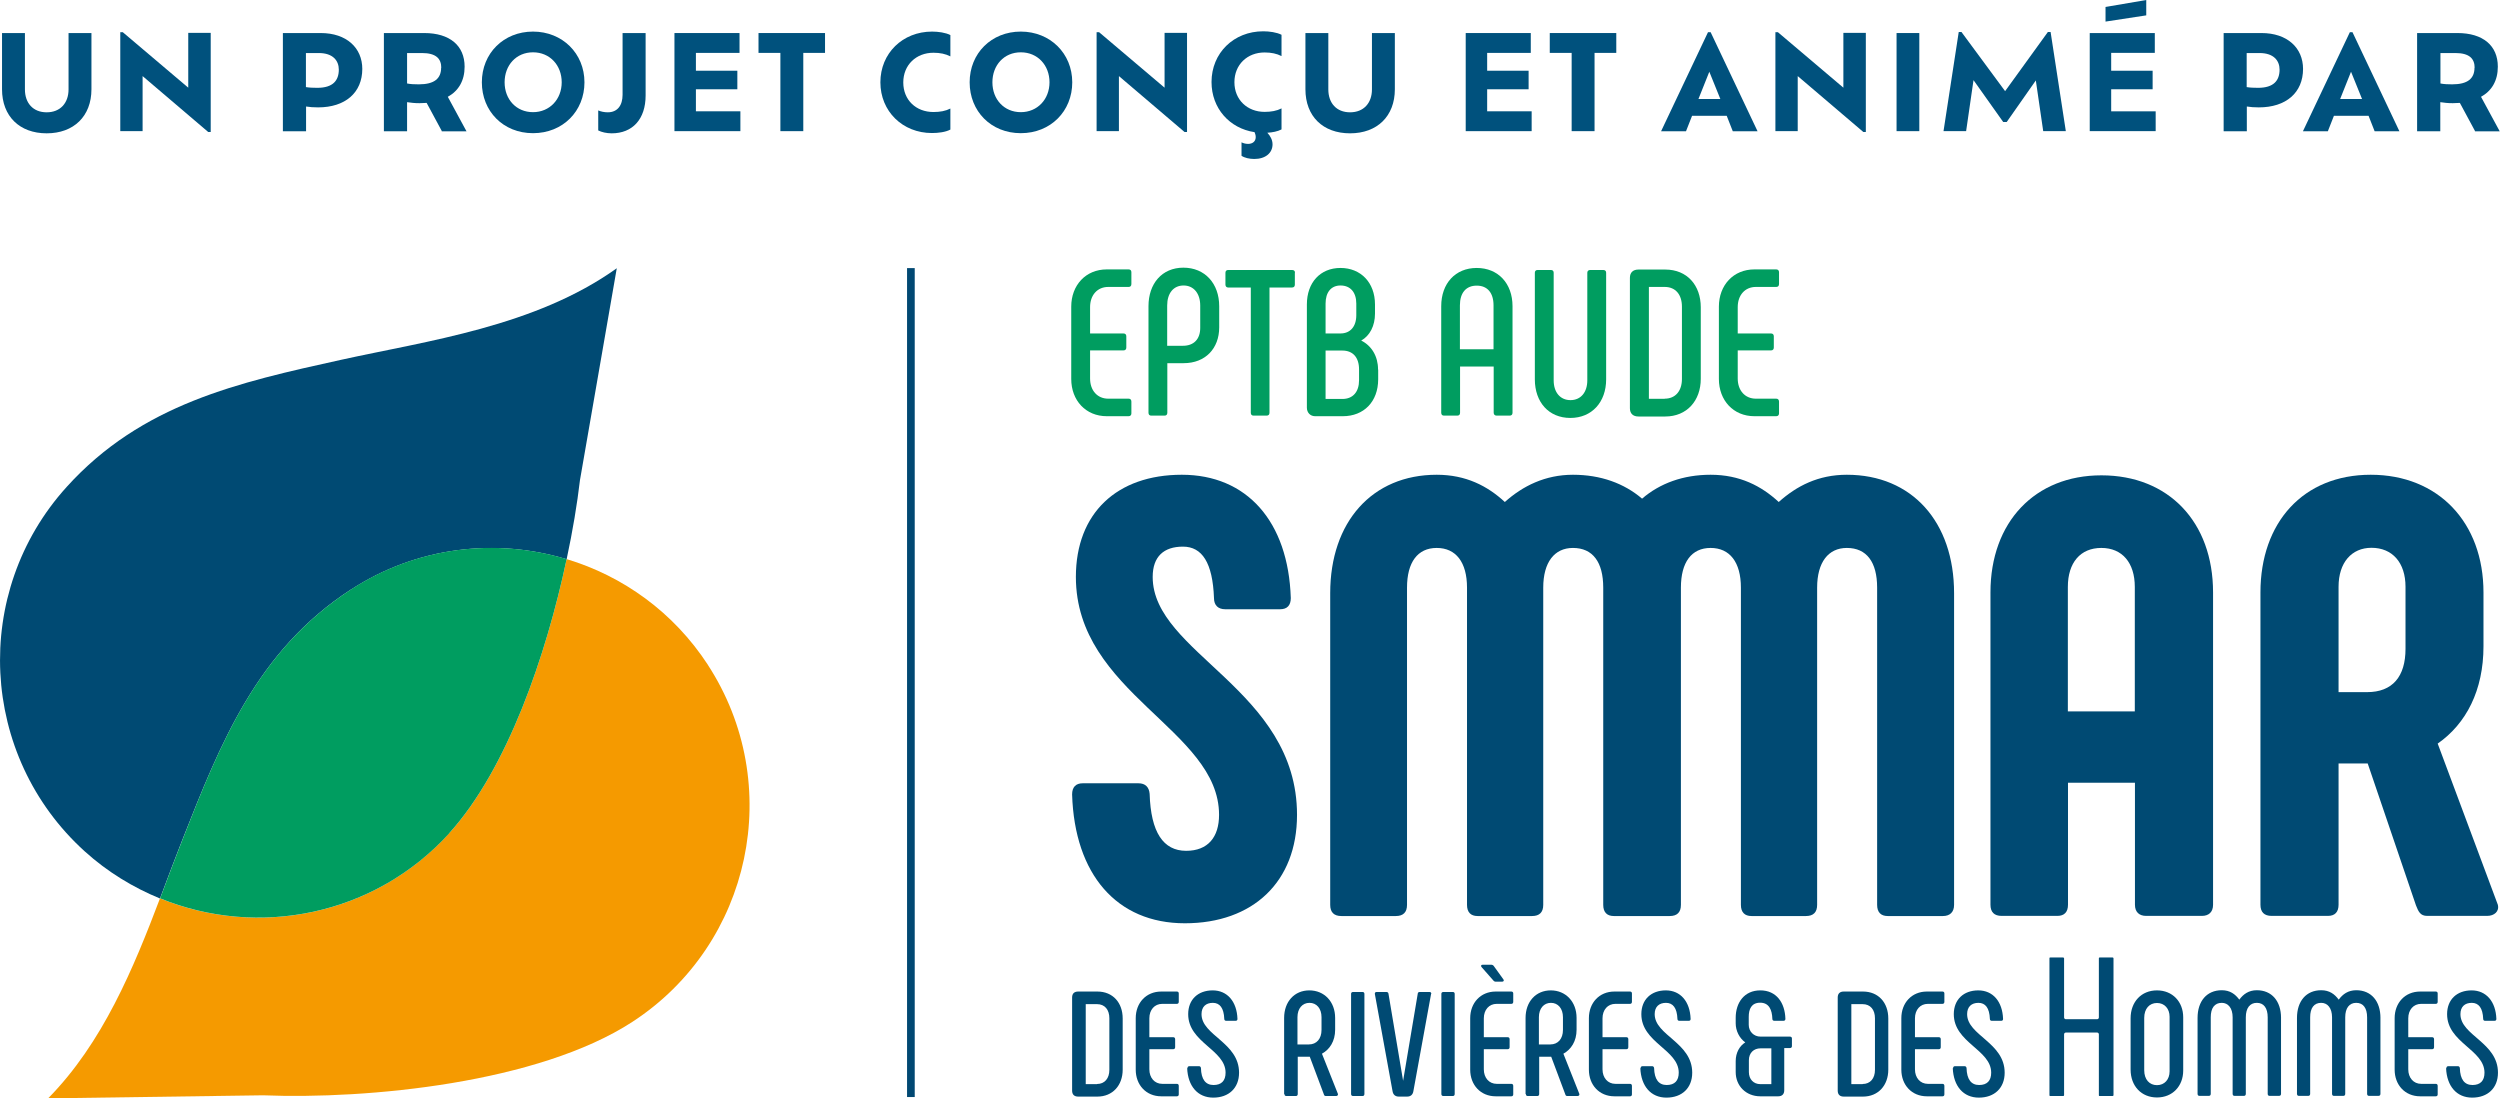
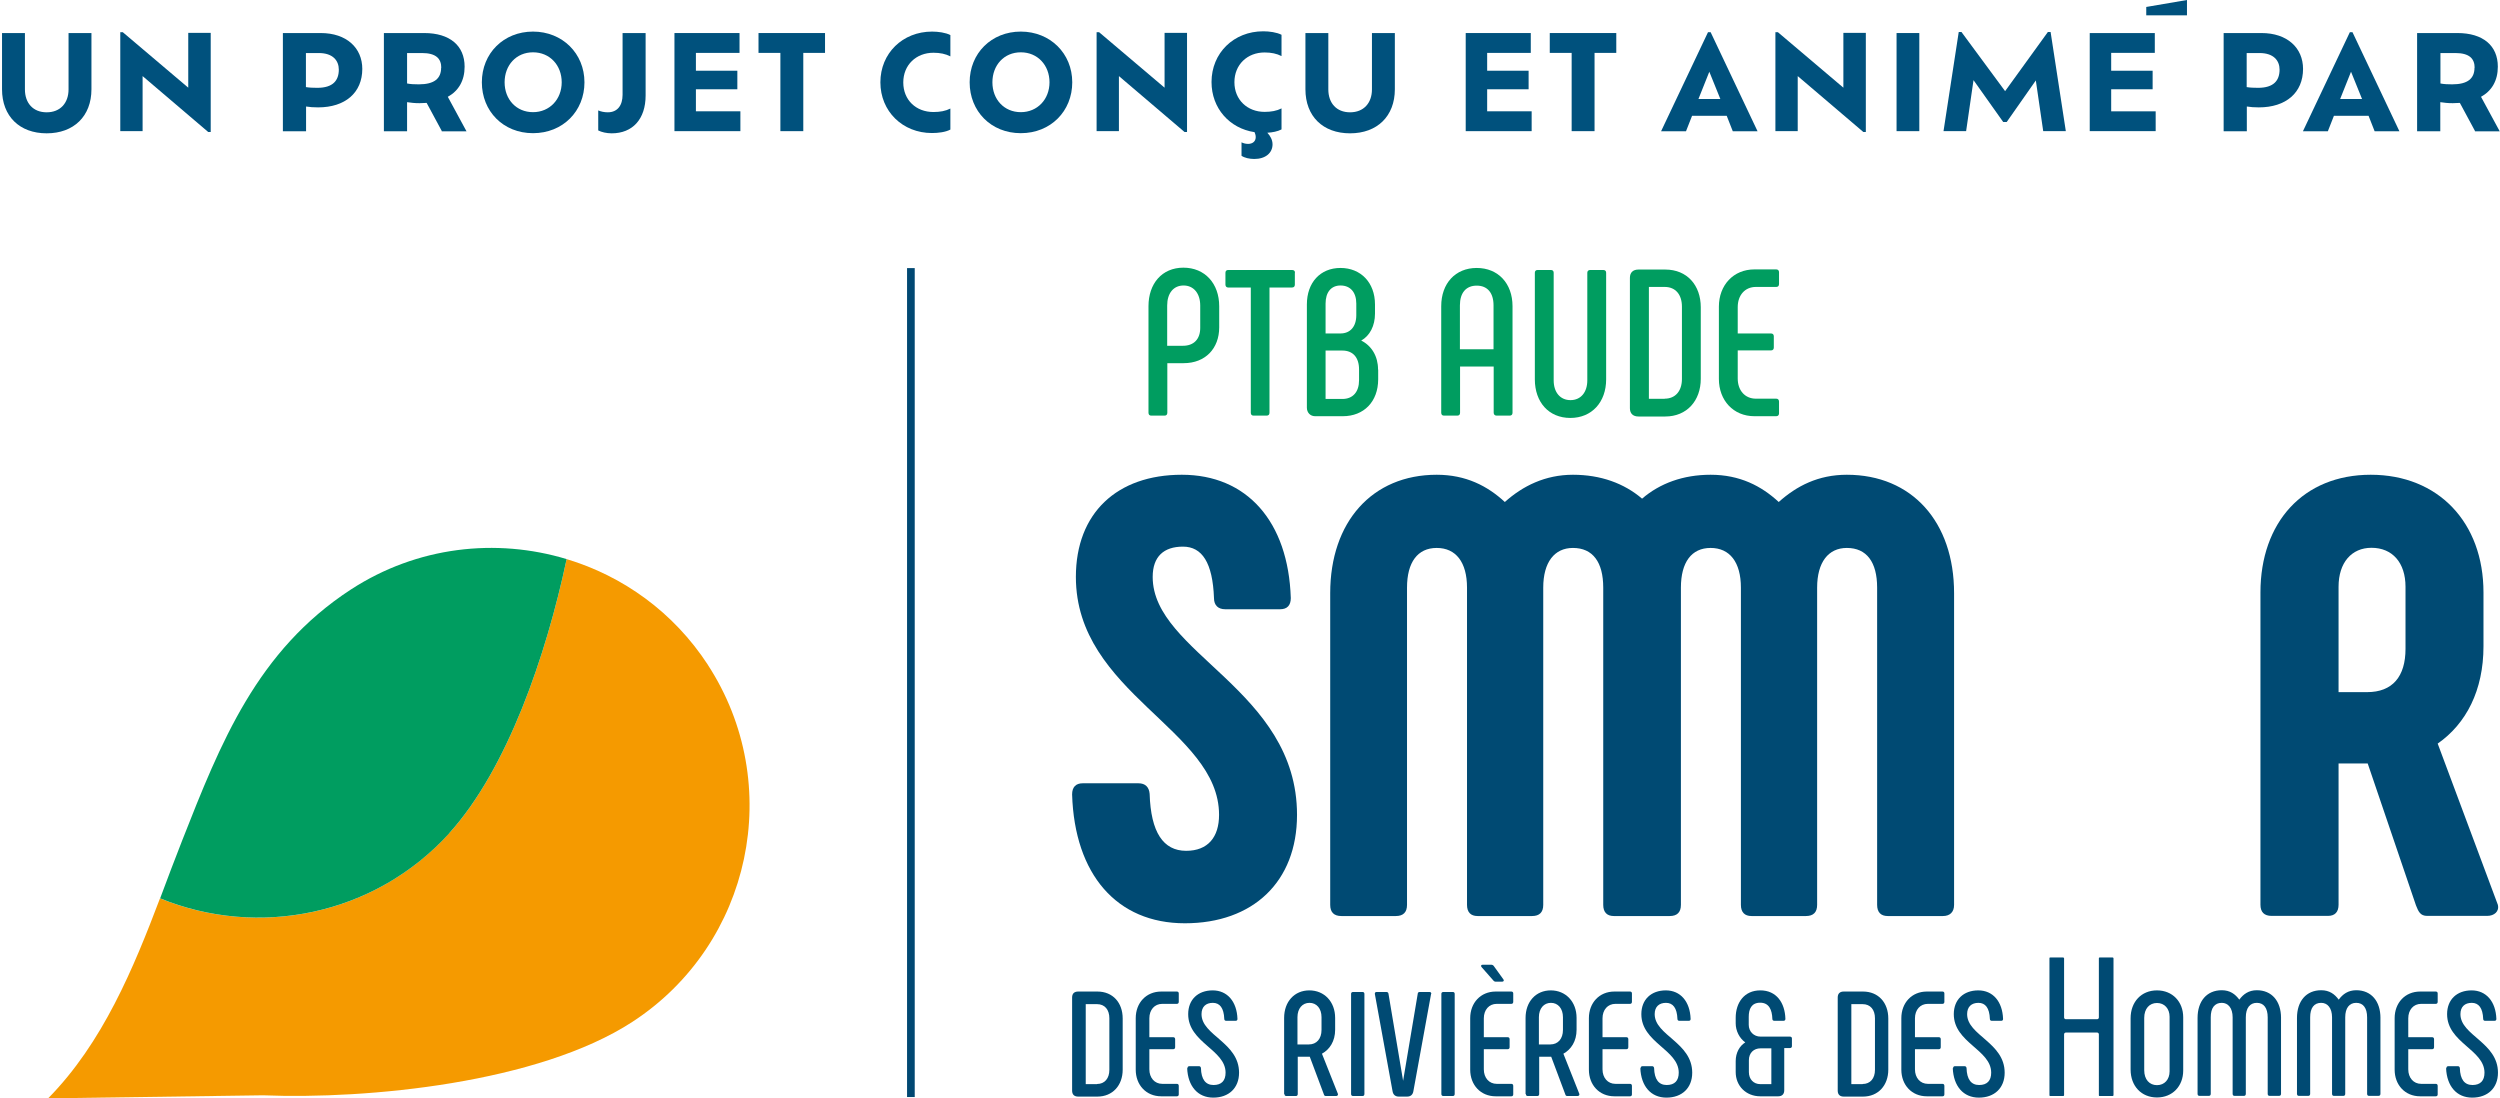
<svg xmlns="http://www.w3.org/2000/svg" id="Calque_2" data-name="Calque 2" viewBox="0 0 172.51 75.8">
  <defs>
    <style>      .cls-1 {        fill: #00517d;      }      .cls-1, .cls-2, .cls-3, .cls-4, .cls-5 {        stroke-width: 0px;      }      .cls-2 {        fill: #009d60;      }      .cls-3 {        fill: #f59a00;      }      .cls-4 {        fill: #014872;      }      .cls-5 {        fill: #004a73;      }    </style>
  </defs>
  <g id="Calque_1-2" data-name="Calque 1">
    <g>
      <g>
        <g>
          <path class="cls-5" d="M79.54,39.81c0-1.41.77-2.09,2.09-2.09s2.05,1.11,2.14,3.55c0,.51.3.77.77.77h3.8c.47,0,.73-.26.73-.77-.17-5.3-3.04-8.51-7.52-8.51s-7.31,2.65-7.31,7.05c0,8.04,9.88,10.52,9.88,16.42,0,1.54-.77,2.48-2.27,2.48-1.58,0-2.44-1.28-2.52-3.93-.04-.47-.3-.73-.77-.73h-3.85c-.47,0-.73.26-.73.77.17,5.52,3.08,8.89,7.78,8.89s7.74-2.86,7.74-7.48c0-8.64-9.96-11.16-9.96-16.42Z" />
          <path class="cls-5" d="M127.44,32.76c-1.97,0-3.46.77-4.7,1.88-1.2-1.11-2.69-1.88-4.7-1.88-1.89,0-3.5.59-4.73,1.65-1.24-1.06-2.86-1.65-4.77-1.65s-3.46.77-4.7,1.88c-1.2-1.11-2.69-1.88-4.7-1.88-4.45,0-7.35,3.25-7.35,8.17v21.51c0,.51.26.77.77.77h3.76c.51,0,.77-.26.77-.77v-21.89c0-1.75.73-2.74,2.05-2.74s2.09.98,2.09,2.74v21.89c0,.51.26.77.73.77h3.76c.51,0,.77-.26.77-.77v-21.89c0-1.75.77-2.74,2.05-2.74,1.37,0,2.09.98,2.09,2.74v21.89c0,.51.26.77.73.77h3.86c.51,0,.77-.26.77-.77v-21.89c0-1.75.73-2.74,2.05-2.74s2.09.98,2.09,2.74v21.89c0,.51.26.77.73.77h3.76c.51,0,.77-.26.77-.77v-21.89c0-1.75.77-2.74,2.05-2.74,1.37,0,2.09.98,2.09,2.74v21.89c0,.51.26.77.73.77h3.81c.47,0,.77-.26.77-.77v-21.51c0-4.92-2.91-8.17-7.4-8.17Z" />
-           <path class="cls-5" d="M145,32.8c-4.57,0-7.65,3.21-7.65,8.08v21.55c0,.51.26.77.77.77h3.85c.47,0,.73-.26.73-.77v-8.42h4.62v8.42c0,.51.3.77.77.77h3.85c.47,0,.77-.26.77-.77v-21.55c0-4.87-3.08-8.08-7.7-8.08ZM147.31,49.09h-4.62v-8.59c0-1.67.86-2.69,2.31-2.69s2.31,1.03,2.31,2.69v8.59Z" />
          <path class="cls-5" d="M172.36,62.43l-4.15-11.12c1.97-1.37,3.16-3.68,3.16-6.71v-3.72c0-4.83-3.12-8.12-7.78-8.12s-7.61,3.29-7.61,8.12v21.55c0,.51.26.77.77.77h3.89c.47,0,.73-.26.73-.77v-9.75h2.01l3.33,9.79c.17.43.3.73.77.73h4.15c.47,0,.85-.3.73-.77ZM165.99,44.77c0,1.92-.9,2.99-2.65,2.99h-1.97v-7.27c0-1.67.9-2.69,2.27-2.69,1.45,0,2.35,1.03,2.35,2.69v4.28Z" />
        </g>
        <g>
-           <path class="cls-2" d="M73.92,26.15v-4.99c0-1.48,1-2.57,2.45-2.57h1.51c.12,0,.19.07.19.19v.82c0,.13-.07.2-.19.2h-1.41c-.75,0-1.25.57-1.25,1.39v1.82h2.3c.13,0,.2.07.2.2v.77c0,.13-.07.2-.2.2h-2.3v1.94c0,.82.5,1.39,1.25,1.39h1.41c.12,0,.19.07.19.2v.82c0,.11-.07.19-.19.19h-1.51c-1.45,0-2.45-1.09-2.45-2.57Z" />
          <path class="cls-2" d="M79.25,28.48v-7.35c0-1.56.93-2.66,2.41-2.66s2.47,1.09,2.47,2.66v1.46c0,1.46-.96,2.47-2.45,2.47h-1.13v3.42c0,.13-.07.2-.19.2h-.92c-.12,0-.19-.07-.19-.2ZM81.63,23.86c.75,0,1.19-.46,1.19-1.23v-1.55c0-.83-.45-1.38-1.15-1.38s-1.13.54-1.13,1.38v2.78h1.09Z" />
          <path class="cls-2" d="M89.35,18.82v.82c0,.13-.07.2-.2.2h-1.55v8.64c0,.13-.07.2-.2.2h-.9c-.12,0-.19-.07-.19-.2v-8.64h-1.56c-.11,0-.19-.07-.19-.2v-.82c0-.12.07-.19.19-.19h4.41c.13,0,.2.07.2.19Z" />
          <path class="cls-2" d="M95.1,25.51v.66c0,1.55-.99,2.55-2.44,2.55h-1.91c-.33,0-.57-.24-.57-.59v-7.12c0-1.52.93-2.52,2.32-2.52s2.38,1,2.38,2.52v.63c0,.85-.36,1.53-.95,1.86.72.36,1.16,1.09,1.16,1.99ZM91.47,23.01h1.03c.67,0,1.09-.47,1.09-1.26v-.8c0-.77-.4-1.25-1.09-1.25-.65,0-1.03.47-1.03,1.25v2.07ZM93.78,25.49c0-.82-.42-1.3-1.15-1.3h-1.16v3.34h1.16c.73,0,1.15-.49,1.15-1.29v-.75Z" />
          <path class="cls-2" d="M99.45,28.48v-7.35c0-1.58.98-2.64,2.45-2.64s2.47,1.06,2.47,2.64v7.35c0,.13-.07.2-.2.2h-.9c-.11,0-.2-.07-.2-.2v-3.19h-2.32v3.19c0,.13-.07.2-.19.2h-.92c-.12,0-.19-.07-.19-.2ZM103.06,24.1v-3.03c0-.86-.42-1.36-1.16-1.36s-1.16.5-1.16,1.36v3.03h2.32Z" />
          <path class="cls-2" d="M107.02,18.63c.12,0,.19.07.19.19v7.43c0,.82.45,1.36,1.16,1.36s1.16-.54,1.16-1.36v-7.43c0-.12.08-.19.2-.19h.9c.13,0,.2.07.2.19v7.36c0,1.56-.98,2.66-2.47,2.66s-2.45-1.09-2.45-2.66v-7.36c0-.12.07-.19.19-.19h.92Z" />
          <path class="cls-2" d="M112.47,28.15v-8.98c0-.37.22-.57.59-.57h1.85c1.51,0,2.45,1.09,2.45,2.6v4.94c0,1.51-.96,2.6-2.45,2.6h-1.85c-.37,0-.59-.2-.59-.57ZM114.87,27.51c.75,0,1.19-.54,1.19-1.36v-4.99c0-.82-.43-1.36-1.19-1.36h-1.09v7.72h1.09Z" />
          <path class="cls-2" d="M118.61,26.15v-4.99c0-1.48,1-2.57,2.45-2.57h1.51c.11,0,.19.07.19.19v.82c0,.13-.07.2-.19.2h-1.41c-.75,0-1.25.57-1.25,1.39v1.82h2.29c.13,0,.2.07.2.2v.77c0,.13-.07.2-.2.2h-2.29v1.94c0,.82.5,1.39,1.25,1.39h1.41c.11,0,.19.07.19.2v.82c0,.11-.07.19-.19.19h-1.51c-1.45,0-2.45-1.09-2.45-2.57Z" />
        </g>
        <g>
-           <path class="cls-5" d="M24.21,40.69c4.58-2.98,10.03-3.58,14.89-2.1.42-1.96.73-3.83.92-5.46l2.54-14.62c-5.63,4.03-13.1,5.01-19.03,6.32-7.07,1.56-13.75,3.04-18.93,8.77-6.59,7.28-6.03,18.56,1.25,25.15,1.57,1.42,3.34,2.49,5.19,3.25.52-1.38,1.02-2.73,1.52-3.99,2.66-6.73,5.16-13.1,11.64-17.32Z" />
          <path class="cls-3" d="M48.85,45.88c-2.38-3.65-5.87-6.13-9.75-7.3-1.41,6.65-4.09,14.48-8.1,18.91-5.17,5.71-13.21,7.26-19.96,4.5-1.81,4.78-3.95,9.98-7.72,13.8l14.83-.21c7.23.29,19.01-.85,25.49-5.07,8.23-5.36,10.56-16.41,5.2-24.64Z" />
          <path class="cls-2" d="M31,57.49c4.01-4.43,6.69-12.26,8.1-18.91-4.86-1.47-10.31-.88-14.89,2.1-6.48,4.22-8.99,10.58-11.64,17.32-.5,1.26-1,2.61-1.52,3.99,6.75,2.76,14.79,1.2,19.96-4.5Z" />
        </g>
        <g>
          <path class="cls-5" d="M73.98,75.25v-6.42c0-.27.15-.41.42-.41h1.32c1.08,0,1.75.78,1.75,1.86v3.53c0,1.08-.69,1.86-1.75,1.86h-1.32c-.27,0-.42-.14-.42-.41ZM75.7,74.8c.53,0,.85-.39.85-.97v-3.57c0-.58-.31-.97-.85-.97h-.78v5.52h.78Z" />
          <path class="cls-5" d="M78.37,73.83v-3.57c0-1.06.72-1.84,1.76-1.84h1.08c.08,0,.13.05.13.13v.58c0,.09-.05.14-.13.14h-1.01c-.53,0-.89.41-.89,1v1.3h1.64c.09,0,.14.05.14.14v.55c0,.09-.05.14-.14.14h-1.64v1.39c0,.58.36,1,.89,1h1.01c.08,0,.13.05.13.14v.59c0,.08-.05.13-.13.13h-1.08c-1.04,0-1.76-.78-1.76-1.84Z" />
          <path class="cls-5" d="M81.94,73.71c0-.09.05-.14.14-.14h.65c.08,0,.13.05.14.13.02.78.32,1.17.87,1.17s.83-.3.83-.85c0-1.59-2.58-2.07-2.58-4.04,0-1.01.68-1.64,1.69-1.64s1.67.77,1.71,1.97c0,.08-.04.13-.13.13h-.65c-.08,0-.13-.05-.13-.13-.03-.76-.31-1.11-.79-1.11s-.78.27-.78.78c0,1.47,2.59,1.95,2.59,4.04,0,1.06-.71,1.72-1.78,1.72s-1.75-.79-1.8-2.03Z" />
          <path class="cls-5" d="M88.61,75.49v-5.25c0-1.12.71-1.9,1.74-1.9s1.78.78,1.78,1.9v.82c0,.79-.38,1.36-.91,1.65l1.1,2.77c.03.09-.04.15-.13.15h-.7c-.08,0-.12-.04-.14-.12l-.97-2.59h-.83v2.57c0,.09-.05.14-.13.14h-.66c-.08,0-.13-.05-.13-.14ZM90.32,72.07c.53,0,.87-.39.87-1v-.88c0-.6-.34-.99-.83-.99s-.83.39-.83.99v1.88h.79Z" />
          <path class="cls-5" d="M93.37,68.45h.65c.08,0,.13.05.13.13v6.91c0,.09-.05.14-.13.14h-.65c-.09,0-.14-.05-.14-.14v-6.91c0-.08.05-.13.14-.13Z" />
          <path class="cls-5" d="M98.75,68.59l-1.22,6.7c-.04.25-.19.38-.44.38h-.56c-.25,0-.4-.13-.44-.38l-1.22-6.7c-.01-.08.03-.14.12-.14h.67c.08,0,.14.04.15.12l1.01,6.01,1.01-6.01c0-.08.06-.12.14-.12h.67c.09,0,.14.06.12.14Z" />
          <path class="cls-5" d="M99.6,68.45h.65c.08,0,.13.05.13.13v6.91c0,.09-.05.14-.13.14h-.65c-.09,0-.14-.05-.14-.14v-6.91c0-.08.05-.13.14-.13Z" />
          <path class="cls-5" d="M101.45,73.83v-3.57c0-1.06.72-1.84,1.76-1.84h1.08c.08,0,.13.05.13.13v.58c0,.09-.05.14-.13.14h-1.01c-.53,0-.89.41-.89,1v1.3h1.64c.09,0,.14.05.14.14v.55c0,.09-.05.14-.14.14h-1.64v1.39c0,.58.36,1,.89,1h1.01c.08,0,.13.05.13.14v.59c0,.08-.05.13-.13.13h-1.08c-1.04,0-1.76-.78-1.76-1.84ZM103.22,67.74c-.07,0-.12-.02-.17-.08l-.81-.92c-.08-.09-.04-.17.07-.17h.58c.07,0,.13.02.18.08l.67.93c.06.08.02.16-.09.16h-.42Z" />
          <path class="cls-5" d="M105.27,75.49v-5.25c0-1.12.71-1.9,1.74-1.9s1.78.78,1.78,1.9v.82c0,.79-.38,1.36-.91,1.65l1.1,2.77c.03.09-.04.15-.13.15h-.7c-.08,0-.12-.04-.14-.12l-.97-2.59h-.83v2.57c0,.09-.05.14-.13.14h-.66c-.08,0-.13-.05-.13-.14ZM106.98,72.07c.53,0,.87-.39.87-1v-.88c0-.6-.34-.99-.83-.99s-.83.39-.83.99v1.88h.79Z" />
          <path class="cls-5" d="M109.64,73.83v-3.57c0-1.06.72-1.84,1.76-1.84h1.08c.08,0,.13.05.13.13v.58c0,.09-.05.14-.13.14h-1.01c-.53,0-.89.41-.89,1v1.3h1.64c.09,0,.14.05.14.14v.55c0,.09-.05.14-.14.14h-1.64v1.39c0,.58.36,1,.89,1h1.01c.08,0,.13.05.13.14v.59c0,.08-.05.13-.13.13h-1.08c-1.04,0-1.76-.78-1.76-1.84Z" />
          <path class="cls-5" d="M113.21,73.71c0-.09.05-.14.14-.14h.65c.08,0,.13.05.14.13.02.78.32,1.17.87,1.17s.83-.3.83-.85c0-1.59-2.58-2.07-2.58-4.04,0-1.01.68-1.64,1.69-1.64s1.67.77,1.71,1.97c0,.08-.04.13-.13.13h-.65c-.08,0-.13-.05-.13-.13-.03-.76-.31-1.11-.79-1.11s-.78.27-.78.78c0,1.47,2.59,1.95,2.59,4.04,0,1.06-.71,1.72-1.78,1.72s-1.75-.79-1.8-2.03Z" />
          <path class="cls-5" d="M119.77,74v-.78c0-.58.27-1.05.66-1.29-.41-.3-.66-.8-.66-1.32v-.38c0-1.05.6-1.89,1.7-1.89s1.7.84,1.73,1.97c0,.08-.05.13-.13.13h-.63c-.08,0-.14-.04-.14-.13-.02-.63-.23-1.12-.84-1.12s-.79.45-.79.97v.56c0,.45.34.81.81.81h2.03c.09,0,.14.05.14.13v.53c0,.08-.05.13-.14.13h-.39v2.91c0,.27-.15.42-.42.42h-1.23c-.99,0-1.7-.72-1.7-1.67ZM122.23,74.81v-2.47h-.75c-.46,0-.8.31-.8.82v.82c0,.49.32.83.79.83h.76Z" />
          <path class="cls-5" d="M126.81,75.25v-6.42c0-.27.15-.41.42-.41h1.32c1.08,0,1.75.78,1.75,1.86v3.53c0,1.08-.69,1.86-1.75,1.86h-1.32c-.27,0-.42-.14-.42-.41ZM128.53,74.8c.53,0,.85-.39.85-.97v-3.57c0-.58-.31-.97-.85-.97h-.78v5.52h.78Z" />
          <path class="cls-5" d="M131.2,73.83v-3.57c0-1.06.72-1.84,1.76-1.84h1.08c.08,0,.13.05.13.13v.58c0,.09-.05.14-.13.14h-1.01c-.53,0-.89.41-.89,1v1.3h1.64c.09,0,.14.05.14.14v.55c0,.09-.05.14-.14.14h-1.64v1.39c0,.58.36,1,.89,1h1.01c.08,0,.13.05.13.14v.59c0,.08-.05.13-.13.13h-1.08c-1.04,0-1.76-.78-1.76-1.84Z" />
          <path class="cls-5" d="M134.77,73.71c0-.09.05-.14.14-.14h.65c.08,0,.13.05.14.13.02.78.32,1.17.87,1.17s.83-.3.83-.85c0-1.59-2.58-2.07-2.58-4.04,0-1.01.68-1.64,1.69-1.64s1.67.77,1.71,1.97c0,.08-.04.13-.13.13h-.65c-.08,0-.13-.05-.13-.13-.03-.76-.31-1.11-.79-1.11s-.78.27-.78.78c0,1.47,2.59,1.95,2.59,4.04,0,1.06-.71,1.72-1.78,1.72s-1.75-.79-1.8-2.03Z" />
          <path class="cls-5" d="M144.9,66.07c-.07,0-.07.03-.07.06v4.08c0,.07-.06.12-.12.12h-2.16c-.07,0-.12-.06-.12-.12v-4.08s-.02-.06-.06-.06h-.88c-.07,0-.07.02-.07.06v9.43c0,.06.02.07.07.07h.88s.06,0,.06-.07v-4.19c0-.07.06-.12.12-.12h2.16c.07,0,.12.06.12.12v4.19c0,.06.01.07.07.07h.88s.06,0,.06-.07v-9.43s-.01-.06-.06-.06h-.88Z" />
          <path class="cls-5" d="M147.02,73.8v-3.53c0-1.15.75-1.93,1.82-1.93s1.81.78,1.81,1.86v3.67c0,1.08-.74,1.86-1.81,1.86s-1.82-.78-1.82-1.93ZM149.71,73.92v-3.76c0-.56-.35-.95-.87-.95s-.88.39-.88,1.03v3.61c0,.64.36,1.03.88,1.03s.87-.39.87-.95Z" />
          <path class="cls-5" d="M157.4,70.24v5.24c0,.09-.05.14-.14.14h-.65c-.08,0-.13-.05-.13-.14v-5.28c0-.64-.27-1-.75-1s-.76.36-.76,1v5.28c0,.09-.05.14-.13.14h-.65c-.08,0-.13-.05-.13-.14v-5.28c0-.64-.31-1-.75-1-.5,0-.76.36-.76,1v5.28c0,.09-.05.14-.13.14h-.65c-.08,0-.13-.05-.13-.14v-5.24c0-1.16.64-1.91,1.67-1.91.57,0,.93.27,1.21.65.28-.38.65-.65,1.21-.65,1.03,0,1.67.75,1.67,1.91Z" />
          <path class="cls-5" d="M164.26,70.24v5.24c0,.09-.05.14-.14.14h-.65c-.08,0-.13-.05-.13-.14v-5.28c0-.64-.27-1-.75-1s-.76.36-.76,1v5.28c0,.09-.05.14-.13.14h-.65c-.08,0-.13-.05-.13-.14v-5.28c0-.64-.31-1-.75-1-.5,0-.76.36-.76,1v5.28c0,.09-.05.14-.13.14h-.65c-.08,0-.13-.05-.13-.14v-5.24c0-1.16.64-1.91,1.67-1.91.57,0,.93.27,1.21.65.28-.38.65-.65,1.21-.65,1.03,0,1.67.75,1.67,1.91Z" />
          <path class="cls-5" d="M165.24,73.83v-3.57c0-1.06.72-1.84,1.76-1.84h1.08c.08,0,.13.05.13.13v.58c0,.09-.05.14-.13.14h-1.01c-.53,0-.89.41-.89,1v1.3h1.64c.09,0,.14.05.14.14v.55c0,.09-.05.14-.14.14h-1.64v1.39c0,.58.36,1,.89,1h1.01c.08,0,.13.05.13.14v.59c0,.08-.05.13-.13.13h-1.08c-1.04,0-1.76-.78-1.76-1.84Z" />
          <path class="cls-5" d="M168.81,73.71c0-.09.05-.14.14-.14h.65c.08,0,.13.05.14.13.02.78.32,1.17.87,1.17s.83-.3.83-.85c0-1.59-2.58-2.07-2.58-4.04,0-1.01.68-1.64,1.69-1.64s1.67.77,1.71,1.97c0,.08-.04.13-.13.13h-.65c-.08,0-.13-.05-.13-.13-.03-.76-.31-1.11-.79-1.11s-.78.27-.78.78c0,1.47,2.59,1.95,2.59,4.04,0,1.06-.71,1.72-1.78,1.72s-1.75-.79-1.8-2.03Z" />
        </g>
        <rect class="cls-4" x="62.59" y="18.5" width=".53" height="57.2" />
      </g>
      <g>
        <path class="cls-1" d="M.14,6.16v-3.88h1.58v3.89c0,.94.56,1.58,1.5,1.58s1.51-.64,1.51-1.58v-3.89h1.58v3.88c0,1.86-1.22,3.04-3.09,3.04S.14,8.02.14,6.16Z" />
        <path class="cls-1" d="M14.54,2.28v6.83h-.17l-4.53-3.86v3.8h-1.54V2.22h.17l4.52,3.83v-3.78h1.55Z" />
        <path class="cls-1" d="M25,4.75c0,1.65-1.18,2.66-3.05,2.66-.32,0-.59-.02-.83-.06v1.71h-1.6V2.28h2.61c1.78,0,2.87,1.02,2.87,2.48ZM23.38,4.81c0-.63-.41-1.15-1.38-1.15h-.89v2.35c.24.04.5.05.79.05,1.08,0,1.48-.51,1.48-1.26Z" />
        <path class="cls-1" d="M30.49,9.05l-1.05-1.95c-.15,0-.32.02-.49.02-.33,0-.61-.03-.86-.07v2.01h-1.6V2.28h2.78c1.77,0,2.79.87,2.79,2.32,0,.97-.42,1.67-1.16,2.08l1.29,2.38h-1.72ZM30.45,4.68c0-.63-.36-1.02-1.33-1.02h-1.03v2.1c.24.05.51.06.81.06,1.07,0,1.54-.4,1.54-1.15Z" />
        <path class="cls-1" d="M33.25,5.68c0-2,1.5-3.5,3.53-3.5s3.55,1.51,3.55,3.5-1.49,3.51-3.55,3.51-3.53-1.52-3.53-3.51ZM38.76,5.68c0-1.18-.82-2.07-1.98-2.07s-1.96.89-1.96,2.07.81,2.06,1.96,2.06,1.98-.89,1.98-2.06Z" />
        <path class="cls-1" d="M41.28,9v-1.38c.19.08.41.13.66.13.67,0,1.02-.48,1.02-1.21V2.28h1.59v4.31c0,1.63-.9,2.61-2.34,2.61-.35,0-.7-.08-.93-.2Z" />
        <path class="cls-1" d="M51.09,7.68v1.37h-4.55V2.28h4.49v1.37h-3.01v1.23h2.86v1.28h-2.86v1.52h3.07Z" />
        <path class="cls-1" d="M53.85,3.65h-1.51v-1.37h4.59v1.37h-1.5v5.4h-1.58V3.65Z" />
        <path class="cls-1" d="M65.58,8.94c-.33.18-.85.24-1.27.24-2.03,0-3.56-1.5-3.56-3.5s1.53-3.5,3.57-3.5c.42,0,.93.07,1.26.24v1.47c-.33-.17-.71-.25-1.17-.25-1.19,0-2.08.84-2.08,2.05s.88,2.04,2.08,2.04c.46,0,.84-.07,1.17-.24v1.45Z" />
        <path class="cls-1" d="M66.91,5.68c0-2,1.5-3.5,3.53-3.5s3.55,1.51,3.55,3.5-1.49,3.51-3.55,3.51-3.53-1.52-3.53-3.51ZM72.42,5.68c0-1.18-.82-2.07-1.98-2.07s-1.96.89-1.96,2.07.81,2.06,1.96,2.06,1.98-.89,1.98-2.06Z" />
        <path class="cls-1" d="M81.91,2.28v6.83h-.17l-4.53-3.86v3.8h-1.54V2.22h.17l4.52,3.83v-3.78h1.55Z" />
        <path class="cls-1" d="M85.18,5.68c0,1.2.89,2.04,2.08,2.04.46,0,.84-.07,1.17-.24v1.45c-.26.14-.63.21-.98.23.2.21.36.49.36.8,0,.59-.48,1.01-1.26,1.01-.34,0-.68-.08-.88-.22v-.93c.09.05.26.11.45.11.31,0,.53-.17.53-.47,0-.13-.04-.24-.08-.34-1.73-.26-2.97-1.65-2.97-3.46,0-2,1.53-3.5,3.57-3.5.42,0,.93.07,1.26.24v1.47c-.33-.17-.71-.25-1.17-.25-1.19,0-2.08.84-2.08,2.05Z" />
        <path class="cls-1" d="M90.08,6.16v-3.88h1.58v3.89c0,.94.56,1.58,1.5,1.58s1.51-.64,1.51-1.58v-3.89h1.58v3.88c0,1.86-1.22,3.04-3.09,3.04s-3.08-1.17-3.08-3.04Z" />
        <path class="cls-1" d="M105.69,7.68v1.37h-4.55V2.28h4.49v1.37h-3.01v1.23h2.86v1.28h-2.86v1.52h3.07Z" />
        <path class="cls-1" d="M108.45,3.65h-1.51v-1.37h4.59v1.37h-1.5v5.4h-1.58V3.65Z" />
        <path class="cls-1" d="M119.15,7.99h-2.39l-.42,1.07h-1.72l3.24-6.84h.18l3.24,6.84h-1.71l-.42-1.07ZM117.95,4.95l-.75,1.88h1.51l-.76-1.88Z" />
        <path class="cls-1" d="M128.75,2.28v6.83h-.17l-4.53-3.86v3.8h-1.54V2.22h.17l4.52,3.83v-3.78h1.55Z" />
        <path class="cls-1" d="M130.87,2.28h1.57v6.77h-1.57V2.28Z" />
        <path class="cls-1" d="M140.99,9.05l-.51-3.5-2.01,2.87h-.24l-2.05-2.89-.51,3.52h-1.56l1.05-6.84h.19l3.01,4.08,2.95-4.08h.19l1.05,6.84h-1.56Z" />
-         <path class="cls-1" d="M148.75,7.68v1.37h-4.55V2.28h4.49v1.37h-3.01v1.23h2.86v1.28h-2.86v1.52h3.07ZM148.1,1.06l-2.81.43V.48l2.81-.48v1.06Z" />
+         <path class="cls-1" d="M148.75,7.68v1.37h-4.55V2.28h4.49v1.37h-3.01v1.23h2.86v1.28h-2.86v1.52h3.07ZM148.1,1.06V.48l2.81-.48v1.06Z" />
        <path class="cls-1" d="M158.92,4.75c0,1.65-1.18,2.66-3.05,2.66-.32,0-.59-.02-.83-.06v1.71h-1.6V2.28h2.61c1.78,0,2.87,1.02,2.87,2.48ZM157.3,4.81c0-.63-.41-1.15-1.38-1.15h-.89v2.35c.24.04.5.05.79.05,1.08,0,1.48-.51,1.48-1.26Z" />
        <path class="cls-1" d="M163.44,7.99h-2.39l-.42,1.07h-1.72l3.24-6.84h.18l3.24,6.84h-1.71l-.42-1.07ZM162.23,4.95l-.75,1.88h1.51l-.76-1.88Z" />
        <path class="cls-1" d="M170.79,9.05l-1.05-1.95c-.15,0-.32.02-.49.02-.33,0-.6-.03-.86-.07v2.01h-1.6V2.28h2.78c1.77,0,2.79.87,2.79,2.32,0,.97-.42,1.67-1.16,2.08l1.29,2.38h-1.72ZM170.76,4.68c0-.63-.36-1.02-1.33-1.02h-1.03v2.1c.24.05.52.06.81.06,1.07,0,1.54-.4,1.54-1.15Z" />
      </g>
    </g>
  </g>
</svg>